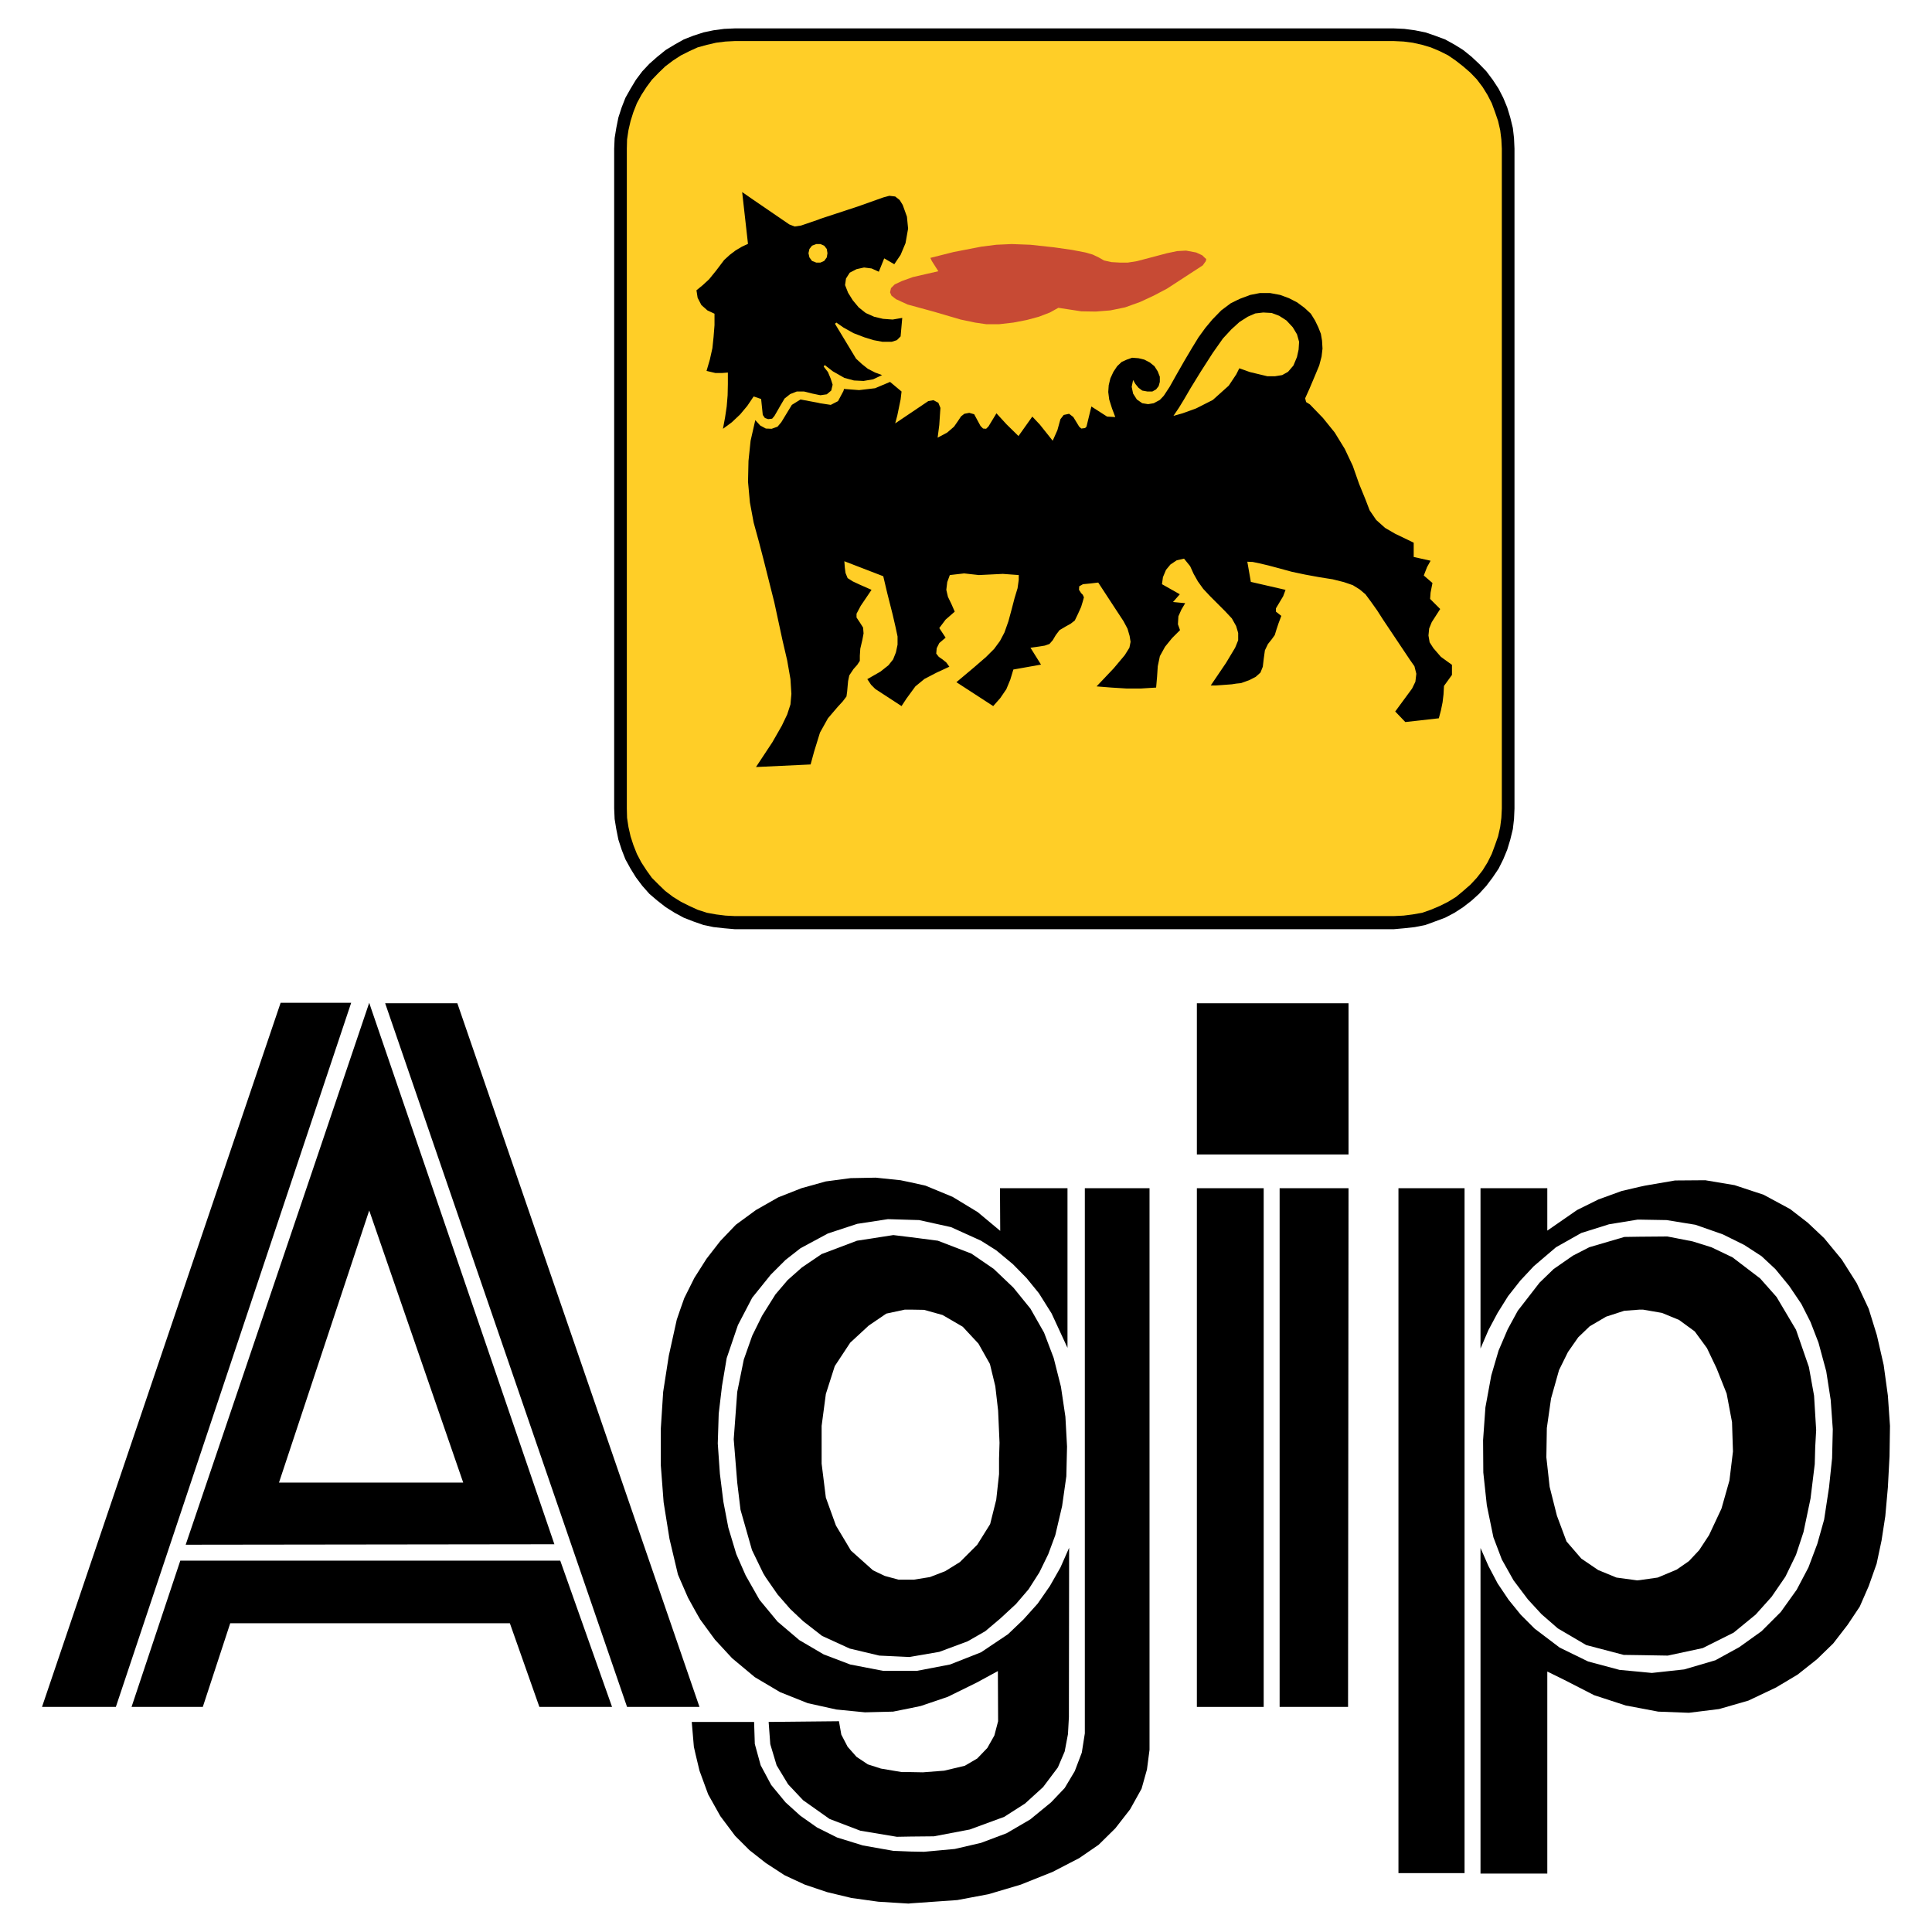
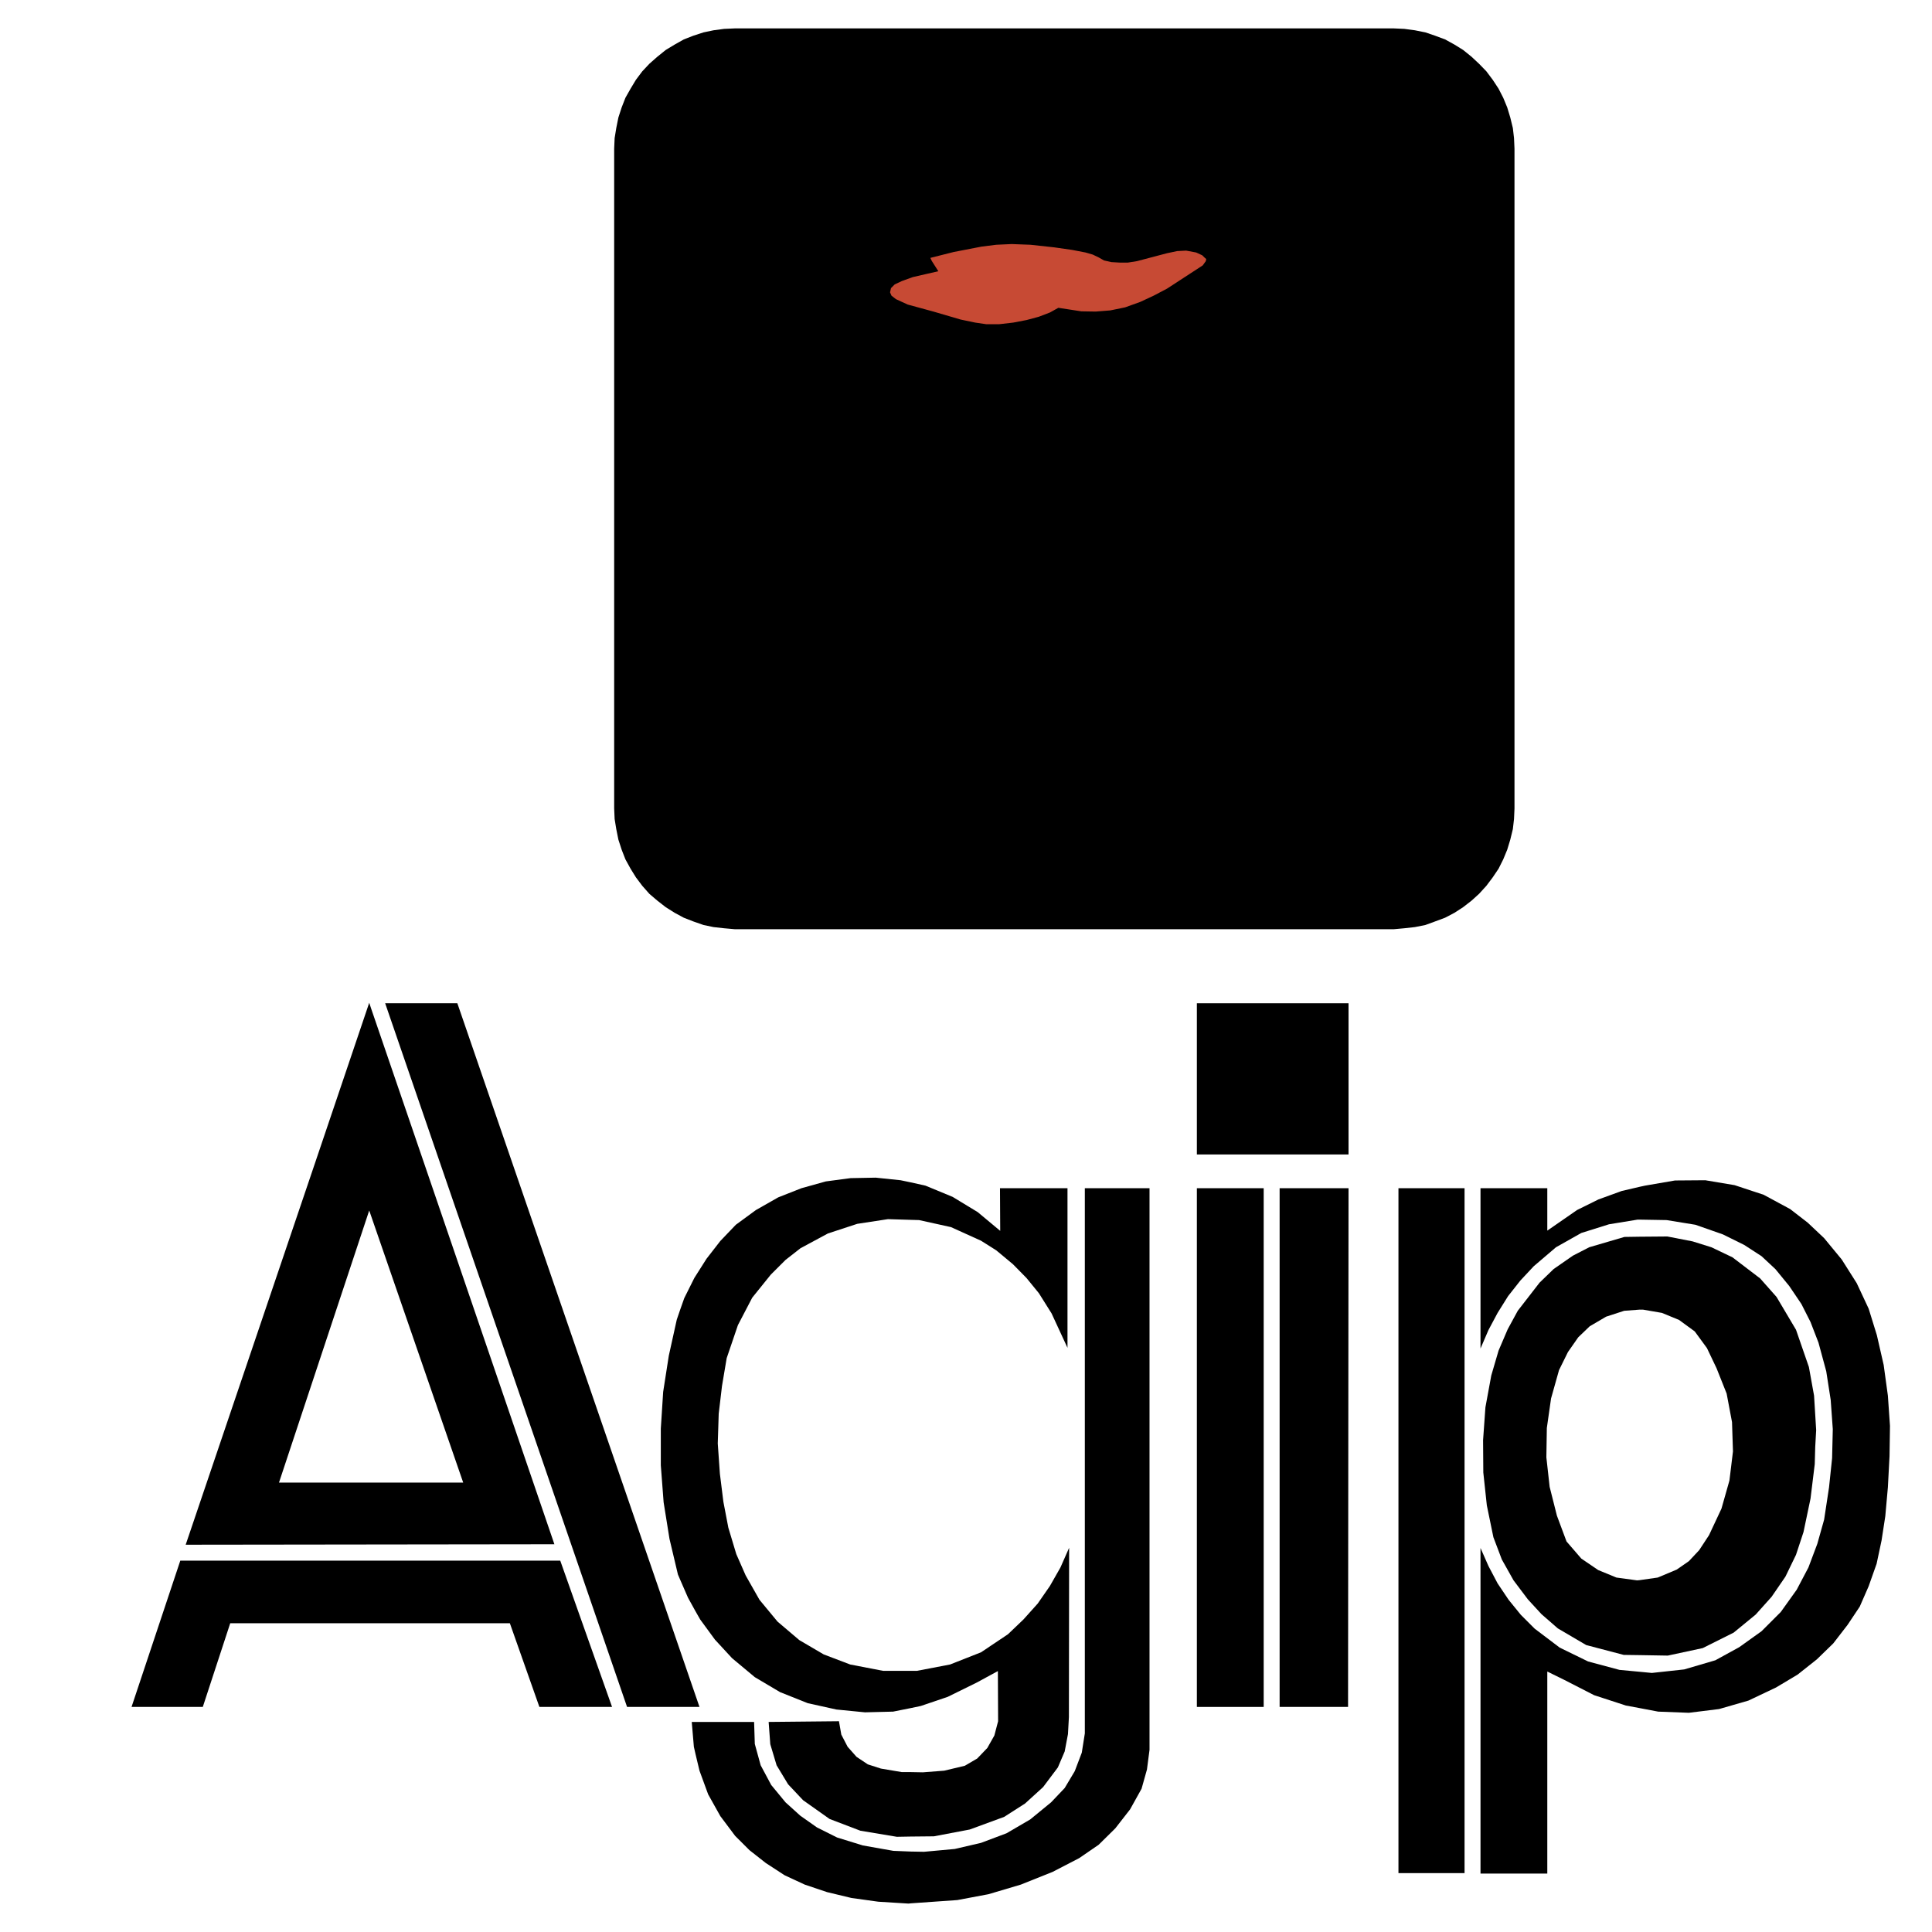
<svg xmlns="http://www.w3.org/2000/svg" version="1.0" id="Layer_1" x="0px" y="0px" width="192.756px" height="192.756px" viewBox="0 0 192.756 192.756" enable-background="new 0 0 192.756 192.756" xml:space="preserve">
  <g>
    <polygon fill-rule="evenodd" clip-rule="evenodd" fill="#FFFFFF" points="0,0 192.756,0 192.756,192.756 0,192.756 0,0  " />
    <path fill-rule="evenodd" clip-rule="evenodd" d="M18.526,154.117l36.786-0.046l-12.979-37.956l-5.309-15.505l-0.187-0.562   l-5.402,15.974L18.526,154.117L18.526,154.117L18.526,154.117z M36.837,120.77l9.378,27.15H27.834L36.837,120.77L36.837,120.77   L36.837,120.77z" />
    <polygon fill-rule="evenodd" clip-rule="evenodd" points="17.988,155.708 13.124,170.301 20.233,170.301 22.97,161.951    50.869,161.951 53.815,170.301 61.065,170.301 55.897,155.708 17.988,155.708 17.988,155.708  " />
    <polygon fill-rule="evenodd" clip-rule="evenodd" points="66.795,153.533 67.637,157.088 67.847,157.579 68.642,159.403    69.391,160.759 69.858,161.577 71.332,163.589 73.039,165.437 75.307,167.33 77.833,168.827 80.592,169.927 83.445,170.558    86.298,170.839 89.105,170.769 90.858,170.418 91.864,170.207 94.554,169.295 97.454,167.868 99.558,166.723 99.581,171.728    99.207,173.153 98.506,174.394 97.5,175.445 96.261,176.17 94.203,176.661 92.075,176.825 90.858,176.802 89.97,176.802    87.889,176.451 86.579,176.03 85.457,175.281 84.568,174.276 83.937,173.06 83.703,171.728 76.687,171.798 76.851,174.019    77.482,176.123 78.628,178.018 80.125,179.608 82.768,181.479 85.831,182.648 89.479,183.257 90.858,183.233 93.174,183.21    96.752,182.531 100.189,181.269 102.271,179.936 104.071,178.298 105.545,176.334 106.224,174.744 106.551,173.014    106.645,171.306 106.667,154.422 105.802,156.386 104.75,158.233 103.534,159.987 102.107,161.577 100.563,163.051 97.875,164.852    94.788,166.067 91.49,166.699 90.858,166.699 88.099,166.699 84.825,166.067 82.183,165.062 79.75,163.636 77.575,161.788    75.775,159.613 74.395,157.181 73.46,155.053 72.665,152.41 72.173,149.838 71.823,147.032 71.612,144.015 71.706,141.045    72.033,138.285 72.501,135.503 73.623,132.205 75.05,129.469 76.897,127.177 78.371,125.704 79.868,124.534 82.604,123.062    85.527,122.103 88.59,121.635 90.858,121.704 91.701,121.728 94.881,122.43 97.875,123.786 99.395,124.745 101.055,126.125    102.411,127.504 103.65,129.024 104.914,131.036 106.504,134.474 106.504,118.548 106.457,118.548 99.769,118.548 99.792,122.804    97.547,120.933 95.045,119.413 92.332,118.291 90.858,117.963 89.853,117.753 87.374,117.495 84.872,117.542 82.393,117.87    79.961,118.548 77.646,119.46 75.424,120.723 73.413,122.196 71.869,123.81 70.489,125.587 69.391,127.317 69.273,127.504    68.268,129.516 67.847,130.709 67.52,131.667 66.725,135.269 66.164,138.87 65.929,142.542 65.929,146.189 66.21,149.885    66.795,153.533 66.795,153.533  " />
-     <path fill-rule="evenodd" clip-rule="evenodd" d="M105.124,135.479l-0.959-2.525l-1.356-2.386l-1.707-2.105l-1.965-1.87   l-2.221-1.521l-3.344-1.286l-2.713-0.351l-1.73-0.211l-3.625,0.562l-3.531,1.333l-1.965,1.333l-1.426,1.263l-1.216,1.427   l-1.333,2.128l-0.982,1.987l-0.842,2.386l-0.655,3.228l-0.351,4.724l0.351,4.326l0.327,2.713l1.146,4.022l1.123,2.315l0.257,0.421   l1.169,1.684l1.263,1.45l1.286,1.216l1.895,1.474l2.759,1.263l2.947,0.701l3.017,0.141l0.117-0.023l2.854-0.491l2.83-1.053   l1.753-1.005l1.497-1.263l1.567-1.45l1.263-1.474l1.075-1.684l0.889-1.824l0.701-1.894l0.679-2.9l0.421-2.97l0.07-2.97   l-0.163-2.971l-0.445-2.993L105.124,135.479L105.124,135.479L105.124,135.479z M99.675,145.535v1.543l-0.28,2.55l-0.608,2.432   l-1.286,2.058l-1.73,1.73l-1.473,0.912l-1.52,0.585l-1.59,0.257h-0.328h-1.216l-1.38-0.374l-1.169-0.561l-2.198-1.965l-1.497-2.502   l-1.005-2.783l-0.421-3.391v-3.766l0.421-3.181l0.889-2.782l1.543-2.339l1.848-1.707l1.754-1.193l1.847-0.397h0.584l1.333,0.023   l1.847,0.515l2.011,1.17l1.567,1.684l1.146,2.034l0.538,2.222l0.28,2.433l0.141,3.203L99.675,145.535L99.675,145.535   L99.675,145.535z" />
    <polygon fill-rule="evenodd" clip-rule="evenodd" points="69.788,170.301 45.63,100.096 38.428,100.096 62.562,170.301    69.788,170.301 69.788,170.301  " />
-     <polygon fill-rule="evenodd" clip-rule="evenodd" points="35.037,100.049 27.998,100.049 4.191,170.301 11.558,170.301    35.037,100.049 35.037,100.049  " />
    <polygon fill-rule="evenodd" clip-rule="evenodd" points="188.354,139.244 187.934,136.181 187.255,133.211 186.437,130.568    185.244,128.019 183.747,125.656 181.993,123.528 180.356,121.985 178.603,120.629 175.96,119.203 173.06,118.243 170.137,117.753    167.12,117.776 164.127,118.291 163.589,118.407 161.788,118.828 159.473,119.67 157.345,120.723 154.374,122.78 154.374,118.548    147.71,118.548 147.71,134.543 148.505,132.696 149.417,130.988 150.469,129.305 151.686,127.762 153.019,126.335 155.24,124.44    157.766,123.015 160.525,122.149 163.379,121.682 163.589,121.682 166.278,121.728 169.154,122.196 171.891,123.155    174.019,124.207 175.749,125.329 177.129,126.615 178.509,128.3 179.726,130.101 180.637,131.901 181.432,133.959 182.204,136.812    182.648,139.665 182.858,142.589 182.788,145.488 182.484,148.388 181.993,151.615 181.315,154.024 180.427,156.386    179.257,158.607 177.667,160.829 175.749,162.747 173.527,164.337 171.142,165.646 168.032,166.559 164.805,166.91    163.589,166.793 161.577,166.605 158.443,165.764 155.614,164.384 153.111,162.489 151.732,161.11 150.516,159.613    149.417,157.977 148.505,156.246 147.71,154.444 147.71,186.928 154.374,186.928 154.374,166.769 156.082,167.61 159.052,169.131    162.209,170.16 163.589,170.418 165.437,170.769 168.499,170.885 171.517,170.511 174.439,169.669 177.199,168.359    179.351,167.073 181.269,165.553 182.905,163.963 184.332,162.115 185.548,160.291 186.437,158.257 187.231,156.012    187.723,153.696 188.097,151.265 188.354,148.388 188.519,145.277 188.564,142.261 188.354,139.244 188.354,139.244  " />
    <path fill-rule="evenodd" clip-rule="evenodd" d="M148.996,153.369l0.842,2.222l1.169,2.081l1.427,1.895l1.356,1.474l1.637,1.426   l2.83,1.661l3.741,0.982l1.591,0.022l2.807,0.047l3.484-0.748l3.087-1.543l2.198-1.802l1.59-1.776l1.38-2.012l1.053-2.175   l0.748-2.269l0.701-3.344l0.421-3.438l0.047-1.707l0.094-1.684l-0.21-3.438l-0.515-2.854l-1.286-3.718l-1.942-3.274l-1.636-1.848   l-2.76-2.104l-2.105-1.006l-1.87-0.584l-2.525-0.491l-2.76,0.023l-1.521,0.023l-3.508,1.028l-1.637,0.843l-1.918,1.332   l-1.403,1.357l-2.175,2.806l-1.006,1.848l-0.911,2.128l-0.726,2.479l-0.585,3.18l-0.233,3.274l0.023,3.227l0.351,3.274   L148.996,153.369L148.996,153.369L148.996,153.369z M154.328,142.472l0.421-2.947l0.795-2.829l0.889-1.801l1.029-1.474l1.146-1.099   l1.637-0.959l1.801-0.585l1.544-0.117h0.327l1.895,0.327l1.707,0.702l1.566,1.146l1.216,1.661l0.959,2.011l1.006,2.526l0.538,2.853   l0.047,1.474l0.047,1.45l-0.352,2.899l-0.795,2.806l-1.239,2.644l-0.982,1.496l-1.029,1.1l-1.216,0.842l-1.894,0.795l-1.801,0.257   l-0.258,0.023l-2.058-0.28l-1.824-0.749l-1.684-1.146l-1.474-1.707l-0.959-2.572l-0.725-2.877l-0.327-2.946L154.328,142.472   L154.328,142.472L154.328,142.472z" />
    <polygon fill-rule="evenodd" clip-rule="evenodd" points="108.234,172.942 107.931,174.86 107.229,176.708 106.224,178.392    104.867,179.819 102.785,181.526 100.424,182.905 97.875,183.864 95.255,184.472 92.192,184.753 90.858,184.729 89.128,184.659    86.088,184.121 83.516,183.327 81.504,182.32 79.844,181.151 78.371,179.819 76.944,178.088 75.892,176.123 75.307,173.995    75.237,171.798 69.391,171.798 69.016,171.798 69.227,174.276 69.391,175.001 69.788,176.661 70.653,179.023 71.869,181.198    73.343,183.163 74.77,184.589 76.406,185.875 78.277,187.092 80.288,188.027 82.51,188.775 84.942,189.36 87.631,189.734    90.648,189.921 90.858,189.897 95.513,189.57 98.623,188.985 101.85,188.027 105.007,186.765 107.673,185.385 109.614,184.052    111.274,182.414 112.748,180.521 113.894,178.462 114.432,176.545 114.688,174.58 114.688,118.548 108.234,118.548    108.234,172.942 108.234,172.942  " />
    <polygon fill-rule="evenodd" clip-rule="evenodd" points="139.524,186.881 146.119,186.881 146.119,118.548 139.524,118.548    139.524,186.881 139.524,186.881  " />
    <polygon fill-rule="evenodd" clip-rule="evenodd" points="119.412,170.301 126.078,170.301 126.078,118.548 119.412,118.548    119.412,170.301 119.412,170.301  " />
    <polygon fill-rule="evenodd" clip-rule="evenodd" points="127.668,170.301 134.496,170.301 134.543,118.548 127.668,118.548    127.668,170.301 127.668,170.301  " />
    <polygon fill-rule="evenodd" clip-rule="evenodd" points="119.412,115.18 134.543,115.18 134.543,100.096 119.412,100.096    119.412,115.18 119.412,115.18  " />
    <polygon fill-rule="evenodd" clip-rule="evenodd" points="151.101,80.663 151.054,81.715 150.937,82.721 150.68,83.773    150.375,84.778 149.979,85.737 149.511,86.673 148.926,87.539 148.294,88.38 147.569,89.175 146.82,89.854 145.979,90.508    145.113,91.069 144.179,91.561 143.173,91.935 142.214,92.286 141.162,92.496 140.109,92.613 139.08,92.706 73.296,92.706    72.244,92.613 71.191,92.496 70.186,92.286 69.18,91.935 68.221,91.561 67.309,91.069 66.42,90.508 65.579,89.854 64.784,89.175    64.082,88.38 63.45,87.539 62.913,86.673 62.398,85.737 62.024,84.778 61.697,83.773 61.486,82.721 61.322,81.715 61.276,80.663    61.276,14.832 61.322,13.779 61.486,12.773 61.697,11.721 62.024,10.716 62.398,9.757 62.913,8.845 63.45,7.956 64.082,7.114    64.784,6.366 65.579,5.665 66.42,4.986 67.309,4.448 68.221,3.934 69.18,3.56 70.186,3.232 71.191,3.021 72.244,2.881    73.296,2.834 139.08,2.834 140.109,2.881 141.162,3.021 142.214,3.232 143.173,3.56 144.179,3.934 145.113,4.448 145.979,4.986    146.82,5.665 147.569,6.366 148.294,7.114 148.926,7.956 149.511,8.845 149.979,9.757 150.375,10.716 150.68,11.721    150.937,12.773 151.054,13.779 151.101,14.832 151.101,80.663 151.101,80.663  " />
-     <polygon fill-rule="evenodd" clip-rule="evenodd" fill="#FFCE27" points="149.838,80.663 149.791,81.598 149.674,82.51    149.464,83.446 149.159,84.311 148.832,85.199 148.411,86.042 147.92,86.836 147.335,87.585 146.704,88.263 145.979,88.895    145.277,89.479 144.482,89.97 143.641,90.391 142.752,90.766 141.887,91.069 140.951,91.233 140.039,91.35 139.08,91.397    73.296,91.397 72.384,91.35 71.449,91.233 70.537,91.069 69.601,90.766 68.783,90.391 67.941,89.97 67.146,89.479 66.374,88.895    65.719,88.263 65.041,87.585 64.503,86.836 63.988,86.042 63.544,85.199 63.193,84.311 62.913,83.446 62.702,82.51 62.562,81.598    62.539,80.663 62.539,14.832 62.562,13.919 62.702,12.984 62.913,12.072 63.193,11.183 63.544,10.294 63.988,9.477 64.503,8.681    65.041,7.956 65.719,7.254 66.374,6.623 67.146,6.039 67.941,5.524 68.783,5.103 69.601,4.729 70.537,4.472 71.449,4.261    72.384,4.144 73.296,4.098 139.08,4.098 140.039,4.144 140.951,4.261 141.887,4.472 142.752,4.729 143.641,5.103 144.482,5.524    145.23,6.039 145.979,6.623 146.704,7.254 147.335,7.909 147.92,8.681 148.411,9.477 148.832,10.294 149.159,11.183    149.464,12.072 149.674,12.984 149.791,13.919 149.838,14.832 149.838,80.663 149.838,80.663  " />
-     <path fill-rule="evenodd" clip-rule="evenodd" d="M143.758,65.532l-0.749-0.865l-0.374-0.585l-0.117-0.678l0.07-0.702l0.258-0.631   l0.842-1.31l-1.006-1.005l0.047-0.631l0.188-0.959l-0.866-0.749l0.328-0.842l0.351-0.631l-1.685-0.375v-1.426l-1.847-0.889   l-1.006-0.584l-0.889-0.795l-0.654-0.959l-0.422-1.099l-0.631-1.544l-0.632-1.8l-0.795-1.684l-1.005-1.637l-1.17-1.45l-1.31-1.356   l-0.374-0.234l-0.094-0.375l0.422-0.936l0.514-1.216l0.468-1.123l0.234-0.889l0.093-0.795l-0.047-0.795l-0.116-0.678l-0.258-0.655   l-0.327-0.678l-0.421-0.678l-0.632-0.584l-0.725-0.538l-0.818-0.421l-0.889-0.328l-1.006-0.187h-1.006l-0.958,0.187l-1.006,0.375   l-0.397,0.187l-0.562,0.281l-0.936,0.702l-0.889,0.912l-0.701,0.842l-0.679,0.936l-0.631,1.029l-0.749,1.263l-0.842,1.473   l-0.654,1.169l-0.585,0.889l-0.397,0.421l-0.608,0.327l-0.561,0.093l-0.585-0.093l-0.538-0.374l-0.374-0.585l-0.141-0.678   l0.141-0.678l0.233,0.398l0.305,0.374l0.374,0.281l0.515,0.093h0.491l0.374-0.21l0.257-0.327l0.117-0.421v-0.515l-0.21-0.538   l-0.328-0.515l-0.468-0.374l-0.538-0.281l-0.584-0.14l-0.632-0.047l-0.538,0.188l-0.514,0.234l-0.444,0.42l-0.375,0.562   l-0.304,0.655l-0.164,0.678l-0.047,0.678l0.094,0.749l0.281,0.889l0.327,0.865l-0.818-0.047l-1.567-1.006l-0.49,2.012l-0.141,0.14   l-0.374,0.047l-0.211-0.187l-0.585-0.959l-0.421-0.327l-0.537,0.116l-0.328,0.421l-0.304,1.099l-0.468,1.052l-1.286-1.614   l-0.748-0.795l-1.38,1.941l-1.192-1.169l-1.006-1.099l-0.795,1.31l-0.234,0.233l-0.304-0.023l-0.257-0.257l-0.632-1.169   l-0.491-0.14l-0.491,0.094l-0.328,0.257l-0.327,0.491l-0.374,0.538l-0.678,0.584l-0.958,0.514l0.164-1.263l0.07-1.052l0.046-0.655   l-0.21-0.514l-0.491-0.258l-0.514,0.094l-3.298,2.222l0.211-0.795l0.164-0.795l0.164-0.795l0.094-0.795l-1.146-0.958l-1.497,0.631   l-1.59,0.187l-1.52-0.117v0.047l-0.047,0.164l-0.538,1.005l-0.725,0.374l-1.076-0.164l-0.188-0.046l-1.753-0.328l-0.866,0.538   l-1.052,1.73l-0.375,0.445l-0.584,0.21l-0.584-0.023l-0.561-0.304l-0.491-0.538l-0.468,2.058l-0.21,2.011l-0.047,2.082l0.187,2.058   l0.374,2.011l0.538,1.964l0.468,1.801l1.053,4.186l0.818,3.789l0.468,2.011l0.328,1.871l0.093,1.473l-0.093,1.052l-0.328,1.006   l-0.538,1.123l-0.936,1.637l-1.637,2.479l5.449-0.257l0.351-1.286l0.397-1.286l0.188-0.608l0.795-1.426l0.958-1.123l0.515-0.561   l0.374-0.491l0.07-0.515l0.047-0.538l0.047-0.491l0.117-0.562l0.421-0.631l0.374-0.421l0.257-0.397v-0.515l0.046-0.701l0.21-0.889   l0.117-0.631l-0.047-0.584l-0.327-0.515l-0.328-0.491v-0.374l0.421-0.795l1.076-1.59l-1.169-0.515l-0.702-0.327l-0.515-0.328   l-0.21-0.515l-0.07-0.538l-0.046-0.631l3.882,1.497l0.397,1.684l0.538,2.128l0.281,1.216l0.21,0.982v0.818l-0.164,0.772   l-0.28,0.701l-0.468,0.585l-0.795,0.631l-1.31,0.749l0.375,0.561l0.421,0.421l2.619,1.707l0.491-0.748l0.889-1.216l0.912-0.749   l1.216-0.631l1.263-0.584l-0.304-0.421l-0.374-0.304l-0.374-0.257l-0.257-0.327l0.047-0.538l0.257-0.515l0.631-0.538l-0.631-0.958   l0.631-0.842l0.912-0.795l-0.327-0.749l-0.351-0.725l-0.164-0.702l0.094-0.772l0.257-0.702l1.426-0.164l1.474,0.164l2.385-0.117   l1.591,0.117v0.468l-0.117,0.842l-0.304,1.005l-0.28,1.076l-0.328,1.216l-0.397,1.123l-0.444,0.842l-0.585,0.795l-0.795,0.795   l-1.216,1.053l-1.754,1.473l3.672,2.385l0.701-0.795l0.608-0.889l0.397-0.959l0.304-1.005l2.76-0.491l-1.053-1.684l0.842-0.117   l0.585-0.094l0.468-0.164l0.327-0.374l0.305-0.515l0.373-0.491l0.632-0.375l0.468-0.257l0.421-0.327l0.327-0.678l0.305-0.678   l0.164-0.538l0.116-0.421l-0.116-0.257l-0.164-0.164l-0.211-0.328l0.023-0.351l0.374-0.21l0.726-0.07l0.795-0.094l1.59,2.432   l0.936,1.426l0.398,0.749l0.21,0.725l0.094,0.584l-0.117,0.585l-0.468,0.748l-1.1,1.31l-1.707,1.801l1.474,0.117l1.497,0.093h1.473   l1.497-0.093l0.094-1.076l0.07-1.052l0.21-1.006l0.515-0.936l0.701-0.865l0.795-0.795l-0.21-0.585l0.047-0.795l0.304-0.678   l0.374-0.631l-1.216-0.117l0.678-0.772l-1.777-1.005l0.095-0.702l0.304-0.725l0.444-0.538l0.631-0.421l0.725-0.164l0.608,0.748   l0.351,0.772l0.422,0.749l0.537,0.748l0.679,0.725l0.748,0.749l0.748,0.748l0.679,0.725l0.421,0.749l0.023,0.07l0.187,0.631v0.725   l-0.187,0.468l-0.117,0.281l-0.912,1.52l-1.521,2.245h0.516l0.654-0.046l0.936-0.07l0.444-0.07l0.468-0.047l0.842-0.304   l0.631-0.327l0.468-0.421l0.234-0.584l0.094-0.795l0.116-0.841l0.305-0.632l0.374-0.467l0.304-0.421l0.164-0.538l0.21-0.631   l0.281-0.749l-0.538-0.421v-0.328l0.725-1.216l0.234-0.631l-3.461-0.795l-0.352-2.012l0.538,0.023l0.678,0.141l0.89,0.21   l1.052,0.28l1.286,0.351l1.333,0.281l1.403,0.257l1.333,0.211l1.122,0.28l0.889,0.304l0.679,0.421l0.584,0.491l0.538,0.725   l0.632,0.889l0.584,0.912l2.69,4.022l0.443,0.632l0.188,0.748l-0.093,0.795l-0.328,0.678l-1.684,2.292l1.006,1.052l3.344-0.374   l0.211-0.795l0.163-0.795l0.094-0.795l0.047-0.842l0.795-1.099v-1.006L143.758,65.532L143.758,65.532L143.758,65.532z    M129.562,34.874l-0.164,0.748l-0.351,0.842l-0.538,0.631l-0.585,0.327L127.2,37.54h-0.749l-1.753-0.421l-1.053-0.374l-0.257,0.515   l-0.047,0.093l-0.748,1.123l-1.591,1.427l-1.66,0.842l-1.356,0.491l-0.912,0.257l0.538-0.795l0.514-0.842l0.655-1.123l1.006-1.637   l1.216-1.894l1.006-1.427l0.842-0.912l0.491-0.445l0.304-0.281l0.842-0.538l0.748-0.327l0.796-0.094l0.842,0.047l0.748,0.281   l0.726,0.467l0.631,0.678l0.421,0.702l0.211,0.749L129.562,34.874L129.562,34.874L129.562,34.874z" />
    <path fill-rule="evenodd" clip-rule="evenodd" d="M75.938,39.808l0.164,1.59l0.21,0.304l0.328,0.117l0.397-0.047l0.234-0.28   l0.632-1.1l0.374-0.631l0.562-0.444l0.655-0.257h0.725l0.842,0.21l0.561,0.117l0.234,0.046l0.632-0.093l0.444-0.374l0.14-0.585   l-0.187-0.584l-0.281-0.678l-0.421-0.538l0.094-0.164l0.818,0.632l1.146,0.654L85.2,37.96l0.958,0.047l0.958-0.164l0.889-0.421   l-0.702-0.257l-0.725-0.374l-0.585-0.468l-0.584-0.538l-2.104-3.484l0.14-0.117l0.701,0.491l1.006,0.562l1.099,0.421l0.912,0.28   l0.889,0.164h0.912l0.514-0.164l0.375-0.374l0.164-1.847l-0.958,0.164l-0.959-0.07l-0.888-0.21l-0.842-0.374l-0.702-0.562   l-0.584-0.702l-0.468-0.749l-0.304-0.771l0.093-0.654l0.374-0.585l0.678-0.351l0.749-0.164l0.748,0.094l0.725,0.327l0.538-1.333   l1.005,0.585l0.631-0.936l0.491-1.169l0.257-1.45l-0.117-1.192l-0.421-1.169l-0.304-0.491l-0.445-0.351l-0.584-0.07l-0.608,0.164   l-2.502,0.889l-3.765,1.239l-0.234,0.094l-1.707,0.584l-0.631,0.094l-0.538-0.21l-3.555-2.432l-1.146-0.795l0.582,5.168   l-0.605,0.281l-0.631,0.375l-0.585,0.444l-0.561,0.515l-0.795,1.052l-0.702,0.865l-0.631,0.584l-0.631,0.515l0.117,0.749   l0.374,0.725l0.608,0.538l0.702,0.327v1.146l-0.093,1.169l-0.117,1.123l-0.257,1.146l-0.328,1.122l0.889,0.211h0.631l0.608-0.047   v1.146l-0.024,1.122l-0.093,1.123l-0.164,1.1l-0.21,1.122l0.889-0.655l0.818-0.771l0.725-0.865l0.631-0.936L75.938,39.808   L75.938,39.808L75.938,39.808z M80.756,24.84l0.257-0.327l0.421-0.163h0.187h0.234l0.375,0.163l0.257,0.327l0.07,0.421l-0.07,0.421   l-0.257,0.351l-0.375,0.164h-0.234h-0.187l-0.421-0.164l-0.257-0.351l-0.094-0.421L80.756,24.84L80.756,24.84L80.756,24.84z" />
    <polygon fill-rule="evenodd" clip-rule="evenodd" fill="#C74A34" points="92.823,25.729 92.963,26.033 93.618,27.062    92.285,27.366 91.069,27.647 89.97,28.044 89.269,28.372 88.894,28.746 88.801,29.167 88.941,29.495 89.385,29.845 90.555,30.383    93.127,31.085 95.84,31.88 97.29,32.184 98.412,32.348 99.675,32.348 101.102,32.184 102.435,31.927 103.65,31.599 104.75,31.178    105.592,30.71 106.667,30.875 107.884,31.061 109.311,31.085 110.783,30.968 112.257,30.664 113.754,30.125 115.109,29.495    116.442,28.793 119.997,26.478 120.302,26.057 120.348,25.846 120.161,25.683 119.95,25.472 119.343,25.191 118.337,25.004    117.448,25.051 116.442,25.262 113.426,26.057 112.537,26.197 111.695,26.197 110.877,26.15 110.152,25.986 109.614,25.683    109.029,25.402 108.304,25.191 106.972,24.935 105.171,24.677 102.809,24.42 100.938,24.35 99.395,24.42 97.921,24.606    95.138,25.145 92.823,25.729 92.823,25.729  " />
  </g>
</svg>